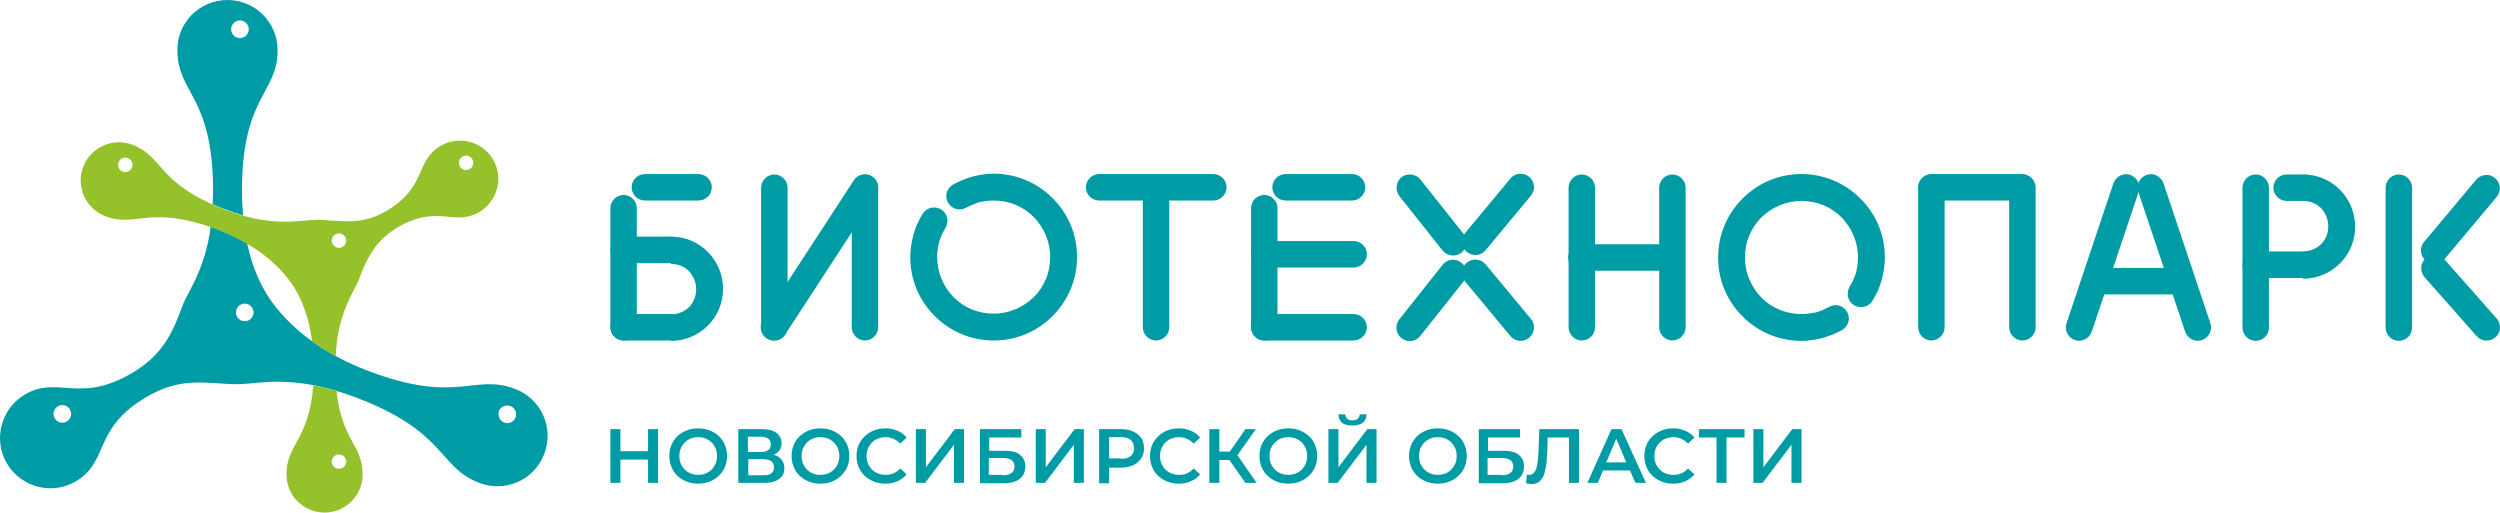
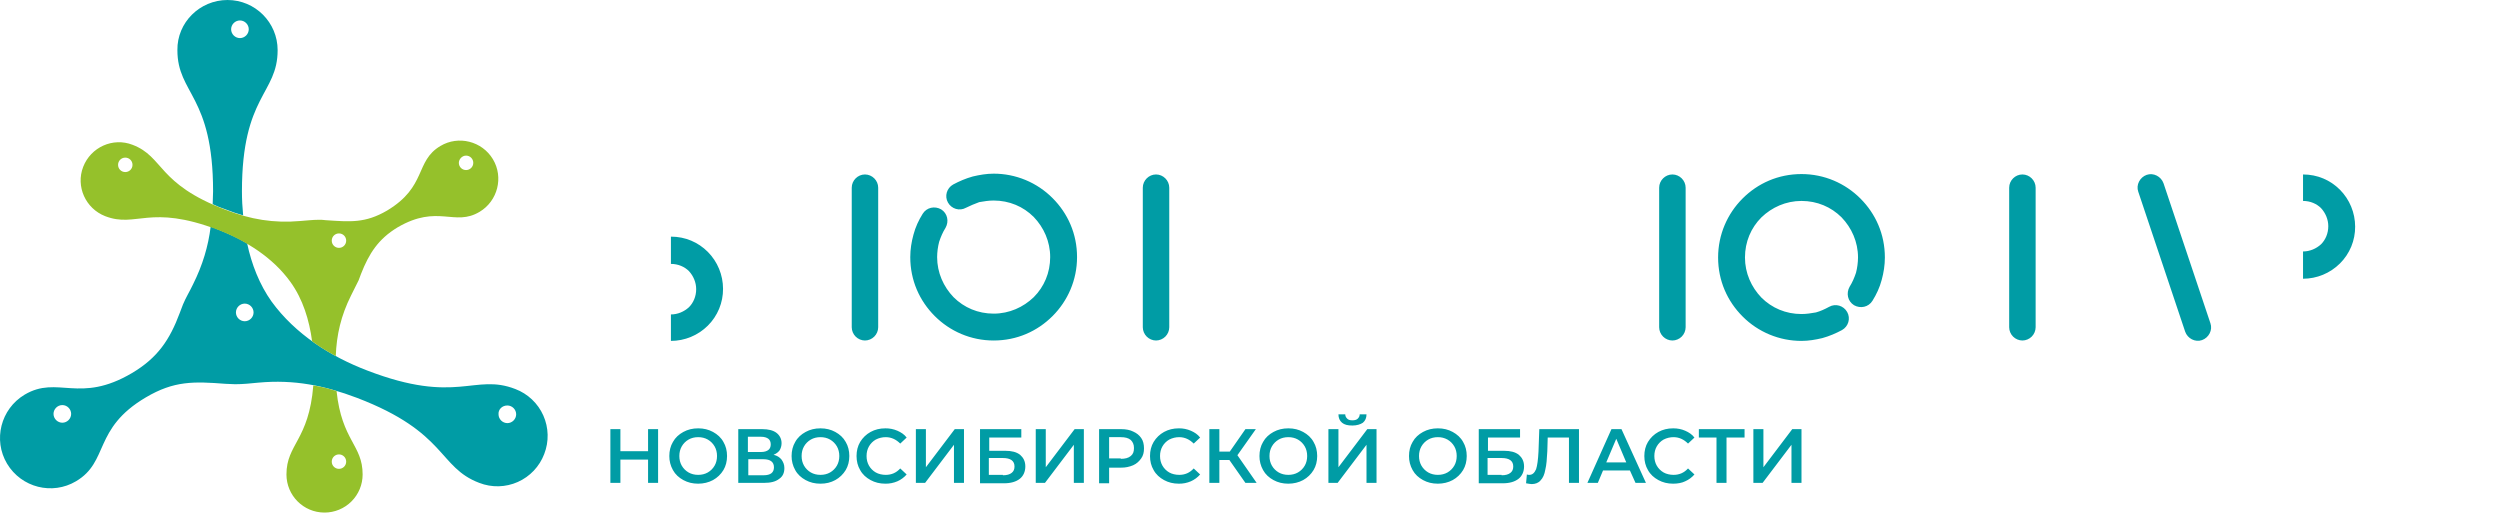
<svg xmlns="http://www.w3.org/2000/svg" width="1512" height="310" viewBox="0 0 1512 310" fill="none">
-   <path d="M385.161 197.935C385.142 200.051 384.294 202.075 382.797 203.572C381.3 205.068 379.276 205.918 377.159 205.937C375.041 205.918 373.016 205.068 371.519 203.57C370.022 202.073 369.174 200.048 369.157 197.931V125.899C369.157 121.528 372.793 117.889 377.159 117.889C381.524 117.889 385.161 121.532 385.161 125.895V197.935ZM1356.26 113.518C1356.26 109.151 1359.9 105.512 1364.27 105.512C1368.63 105.512 1372.27 109.155 1372.27 113.518V198.175C1372.25 200.291 1371.4 202.315 1369.9 203.812C1368.41 205.308 1366.38 206.158 1364.27 206.177C1362.15 206.158 1360.12 205.308 1358.63 203.812C1357.13 202.315 1356.28 200.291 1356.26 198.175V113.518ZM1442.82 113.518C1442.82 109.151 1446.46 105.512 1450.83 105.512C1455.19 105.512 1458.83 109.155 1458.83 113.518V198.175C1458.81 200.291 1457.96 202.315 1456.46 203.812C1454.97 205.308 1452.94 206.158 1450.83 206.177C1448.71 206.158 1446.68 205.308 1445.19 203.812C1443.69 202.315 1442.84 200.291 1442.82 198.175V113.518ZM772.632 197.935C772.614 200.051 771.765 202.075 770.268 203.572C768.772 205.068 766.747 205.918 764.63 205.937C762.512 205.918 760.487 205.068 758.99 203.57C757.494 202.073 756.645 200.048 756.628 197.931V125.899C756.628 121.528 760.265 117.889 764.63 117.889C768.995 117.889 772.632 121.532 772.632 125.895V197.935ZM476.33 197.931C476.312 200.047 475.464 202.072 473.967 203.569C472.471 205.066 470.446 205.917 468.328 205.937C466.211 205.918 464.185 205.068 462.689 203.57C461.192 202.073 460.344 200.048 460.326 197.931V113.518C460.326 109.151 463.963 105.512 468.328 105.512C472.69 105.512 476.33 109.155 476.33 113.518V197.935V197.931ZM964.672 197.931C964.654 200.048 963.806 202.073 962.309 203.57C960.813 205.068 958.787 205.918 956.669 205.937C954.552 205.918 952.526 205.068 951.03 203.57C949.533 202.073 948.685 200.048 948.667 197.931V113.518C948.667 109.151 952.304 105.512 956.669 105.512C961.035 105.512 964.672 109.155 964.672 113.518V197.935V197.931ZM1176.1 197.931C1176.09 200.047 1175.24 202.072 1173.74 203.569C1172.24 205.066 1170.22 205.917 1168.1 205.937C1165.98 205.918 1163.96 205.068 1162.46 203.57C1160.96 202.073 1160.12 200.048 1160.1 197.931V113.518C1160.1 109.151 1163.74 105.512 1168.1 105.512C1172.46 105.512 1176.1 109.155 1176.1 113.518V197.935V197.931ZM1265.1 200.601C1263.64 204.724 1259.03 207.15 1254.91 205.693C1250.79 204.24 1248.37 199.628 1249.82 195.505L1278.19 110.852C1279.64 106.729 1284.25 104.303 1288.38 105.756C1292.5 107.213 1294.92 111.821 1293.47 115.948L1265.1 200.601Z" fill="#009CA5" />
  <path d="M1336.86 195.505C1338.32 199.628 1335.89 204.239 1331.77 205.696C1327.65 207.15 1323.04 204.724 1321.59 200.601L1293.22 115.944C1291.76 111.821 1294.19 107.213 1298.31 105.756C1302.43 104.303 1307.04 106.725 1308.5 110.852L1336.86 195.505ZM531.131 197.931C531.114 200.048 530.265 202.073 528.769 203.57C527.272 205.068 525.247 205.917 523.129 205.937C521.012 205.916 518.988 205.066 517.492 203.569C515.996 202.071 515.148 200.047 515.131 197.931V113.518C515.131 109.151 518.767 105.512 523.129 105.512C527.494 105.512 531.131 109.155 531.131 113.518V197.935V197.931ZM1019.47 197.931C1019.45 200.048 1018.6 202.073 1017.11 203.57C1015.61 205.068 1013.58 205.917 1011.47 205.937C1009.35 205.917 1007.32 205.068 1005.83 203.57C1004.33 202.073 1003.48 200.048 1003.46 197.931V113.518C1003.46 109.151 1007.1 105.512 1011.47 105.512C1015.83 105.512 1019.47 109.155 1019.47 113.518V197.935V197.931ZM1231.15 197.931C1231.13 200.048 1230.29 202.073 1228.79 203.57C1227.29 205.068 1225.27 205.917 1223.15 205.937C1221.03 205.917 1219.01 205.068 1217.51 203.57C1216.01 202.073 1215.17 200.048 1215.15 197.931V113.518C1215.15 109.151 1218.78 105.512 1223.15 105.512C1227.52 105.512 1231.15 109.155 1231.15 113.518V197.935V197.931ZM707.17 197.931C707.152 200.047 706.303 202.072 704.807 203.569C703.31 205.066 701.286 205.916 699.168 205.937C697.051 205.917 695.025 205.068 693.529 203.57C692.032 202.073 691.184 200.048 691.166 197.931V113.518C691.166 109.151 694.803 105.512 699.168 105.512C703.53 105.512 707.17 109.155 707.17 113.518V197.935V197.931Z" fill="#009CA5" />
-   <path d="M733.836 105.272C738.201 105.272 741.838 108.911 741.838 113.278C741.82 115.394 740.971 117.418 739.474 118.914C737.978 120.411 735.953 121.26 733.836 121.28H664.734C662.617 121.26 660.592 120.411 659.095 118.914C657.599 117.418 656.75 115.394 656.732 113.278C656.732 108.911 660.368 105.272 664.734 105.272H733.836ZM1222.9 105.272C1227.26 105.272 1230.9 108.911 1230.9 113.278C1230.88 115.394 1230.03 117.418 1228.54 118.914C1227.04 120.411 1225.01 121.26 1222.9 121.28H1168.1C1165.98 121.26 1163.96 120.411 1162.46 118.914C1160.97 117.418 1160.12 115.394 1160.1 113.278C1160.1 108.911 1163.74 105.272 1168.1 105.272H1222.9ZM1005.41 147.723C1009.77 147.723 1013.41 151.361 1013.41 155.728C1013.39 157.845 1012.54 159.869 1011.05 161.366C1009.55 162.864 1007.52 163.714 1005.41 163.734H956.429C954.312 163.715 952.286 162.865 950.79 161.368C949.293 159.87 948.445 157.845 948.427 155.728C948.427 151.361 952.064 147.723 956.429 147.723H1005.41ZM1317.71 162.033C1322.07 162.033 1325.71 165.672 1325.71 170.039C1325.69 172.155 1324.84 174.179 1323.35 175.675C1321.85 177.172 1319.83 178.021 1317.71 178.041H1268.73C1266.61 178.02 1264.59 177.171 1263.09 175.674C1261.6 174.178 1260.75 172.154 1260.73 170.039C1260.73 165.672 1264.37 162.033 1268.73 162.033H1317.71ZM818.698 189.929C823.063 189.929 826.7 193.572 826.7 197.935C826.683 200.052 825.834 202.077 824.337 203.574C822.841 205.072 820.815 205.921 818.698 205.941H764.63C762.513 205.921 760.487 205.072 758.991 203.574C757.494 202.077 756.645 200.052 756.628 197.935C756.628 193.568 760.265 189.929 764.63 189.929H818.698ZM818.698 145.777C823.063 145.777 826.7 149.42 826.7 153.783C826.683 155.9 825.834 157.925 824.337 159.422C822.841 160.92 820.815 161.77 818.698 161.789H764.63C762.513 161.77 760.487 160.92 758.991 159.422C757.494 157.925 756.645 155.9 756.628 153.783C756.628 149.416 760.265 145.777 764.63 145.777H818.698ZM474.877 202.298C473.709 204.086 471.885 205.343 469.797 205.797C467.71 206.251 465.528 205.865 463.723 204.724C461.936 203.553 460.68 201.727 460.227 199.639C459.774 197.552 460.159 195.37 461.3 193.564L516.34 109.155C517.507 107.367 519.331 106.111 521.418 105.657C523.504 105.203 525.686 105.588 527.491 106.729C529.279 107.899 530.536 109.725 530.99 111.812C531.444 113.9 531.059 116.083 529.917 117.889L474.877 202.298ZM898.477 151.357C895.566 154.756 890.715 155.24 887.079 152.326C883.687 149.42 883.202 144.568 886.11 140.93L913.508 107.938C916.419 104.544 921.266 104.059 924.906 106.969C928.298 109.879 928.783 114.731 925.875 118.37L898.477 151.357ZM886.11 170.283C883.202 166.885 883.687 161.793 887.079 158.879C890.475 155.973 895.566 156.457 898.477 159.848L925.875 192.839C928.783 196.238 928.298 201.329 924.906 204.24C921.51 207.15 916.419 206.665 913.508 203.271L886.11 170.283ZM1478.47 156.693C1475.56 160.092 1470.47 160.576 1467.07 157.662C1463.68 154.756 1463.19 149.66 1466.1 146.266L1497.62 108.667C1500.53 105.272 1505.62 104.784 1509.02 107.698C1512.41 110.604 1512.9 115.7 1509.99 119.098L1478.47 156.693Z" fill="#009CA5" />
-   <path d="M885.136 141.418C887.804 144.812 887.319 149.904 883.923 152.818C880.531 155.484 875.44 155 872.529 151.605L846.344 118.614C843.677 115.219 844.161 110.127 847.554 107.213C850.95 104.547 856.04 105.032 858.952 108.426L885.136 141.418ZM872.532 160.088C873.197 159.255 874.021 158.563 874.955 158.05C875.89 157.538 876.916 157.216 877.976 157.103C879.036 156.991 880.108 157.089 881.129 157.393C882.151 157.697 883.101 158.201 883.927 158.875C884.76 159.541 885.454 160.365 885.966 161.3C886.479 162.236 886.801 163.263 886.914 164.324C887.027 165.384 886.928 166.457 886.624 167.479C886.319 168.501 885.815 169.453 885.14 170.279L858.956 203.267C858.29 204.099 857.466 204.791 856.531 205.303C855.597 205.815 854.57 206.137 853.51 206.25C852.45 206.363 851.378 206.264 850.356 205.96C849.334 205.657 848.383 205.153 847.557 204.48C846.725 203.813 846.033 202.989 845.521 202.054C845.01 201.119 844.688 200.091 844.576 199.032C844.463 197.972 844.562 196.9 844.866 195.878C845.17 194.857 845.674 193.906 846.348 193.079L872.532 160.088ZM1466.34 167.609C1463.43 164.215 1463.67 159.123 1467.07 156.209C1470.46 153.299 1475.56 153.543 1478.46 156.937L1509.98 192.595C1512.9 195.99 1512.65 201.081 1509.26 203.995C1505.86 206.902 1500.77 206.661 1497.86 203.267L1466.34 167.609ZM422.503 105.272C426.869 105.272 430.505 108.911 430.505 113.278C430.487 115.394 429.638 117.418 428.142 118.914C426.645 120.411 424.62 121.26 422.503 121.28H390.015C387.898 121.26 385.873 120.411 384.376 118.914C382.88 117.418 382.031 115.394 382.013 113.278C382.013 108.911 385.649 105.272 390.015 105.272H422.503ZM817.732 105.272C822.094 105.272 825.73 108.911 825.73 113.278C825.712 115.393 824.864 117.417 823.368 118.913C821.872 120.41 819.849 121.259 817.732 121.28H777.482C775.365 121.26 773.34 120.411 771.844 118.914C770.347 117.418 769.498 115.394 769.48 113.278C769.48 108.911 773.117 105.272 777.482 105.272H817.732ZM405.77 143.115C410.136 143.115 413.772 146.754 413.772 151.117C413.755 153.234 412.907 155.259 411.41 156.756C409.913 158.254 407.888 159.104 405.77 159.123H377.159C375.041 159.104 373.016 158.254 371.519 156.756C370.022 155.259 369.174 153.234 369.157 151.117C369.157 146.754 372.793 143.115 377.159 143.115H405.77ZM377.159 205.937C375.042 205.918 373.017 205.068 371.52 203.572C370.024 202.075 369.175 200.051 369.157 197.935C369.157 193.568 372.793 189.929 377.159 189.929H405.77C410.136 189.929 413.772 193.568 413.772 197.935C413.754 200.051 412.905 202.075 411.409 203.572C409.912 205.068 407.887 205.918 405.77 205.937H377.159ZM1392.88 152.086C1397.24 152.086 1400.88 155.728 1400.88 160.092C1400.86 162.208 1400.01 164.232 1398.51 165.729C1397.02 167.227 1394.99 168.077 1392.88 168.097H1364.27C1362.15 168.078 1360.12 167.228 1358.63 165.731C1357.13 164.233 1356.28 162.208 1356.26 160.092C1356.26 155.724 1359.9 152.086 1364.27 152.086H1392.88ZM1382.93 121.524C1380.82 121.503 1378.79 120.653 1377.3 119.156C1375.8 117.658 1374.95 115.634 1374.94 113.518C1374.94 109.151 1378.57 105.512 1382.93 105.512H1392.88C1397.24 105.512 1400.88 109.155 1400.88 113.518C1400.86 115.634 1400.01 117.658 1398.51 119.156C1397.02 120.653 1394.99 121.503 1392.88 121.524H1382.93Z" fill="#009CA5" />
  <path d="M405.774 143.115C414.505 143.115 422.263 146.51 428.082 152.33C433.974 158.267 437.284 166.288 437.294 174.65C437.32 178.795 436.519 182.903 434.938 186.734C433.356 190.565 431.025 194.043 428.082 196.962C422.153 202.855 414.135 206.168 405.774 206.181V190.173C409.895 190.173 413.776 188.472 416.684 185.806C419.351 183.136 421.049 179.257 421.049 174.89C421.049 170.767 419.351 166.885 416.684 163.974C414.017 161.305 410.14 159.607 405.774 159.607V143.115ZM1392.87 152.086C1396.99 152.086 1400.88 150.389 1403.78 147.719C1406.45 145.053 1408.15 141.17 1408.15 136.803C1408.15 132.68 1406.45 128.801 1403.78 125.891C1401.12 123.221 1397.24 121.524 1392.87 121.524V105.516C1401.6 105.516 1409.36 108.911 1415.18 114.731C1421.07 120.668 1424.38 128.689 1424.39 137.051C1424.42 141.195 1423.62 145.304 1422.04 149.135C1420.46 152.966 1418.12 156.443 1415.18 159.363C1409.25 165.255 1401.23 168.568 1392.87 168.582V152.086ZM1060.44 259.547H1066.51V282.588L1083.96 259.543H1089.54V292.047H1083.48V269.002L1066.02 292.047H1060.44V259.547ZM1055.11 264.639H1044.2V292.047H1038.14V264.639H1027.47V259.543H1055.11V264.639ZM1011.95 292.531C1008.55 292.531 1005.65 291.807 1002.98 290.35C1000.31 288.893 998.129 286.955 996.676 284.285C995.222 281.86 994.493 278.95 994.493 275.799C994.493 272.641 995.222 269.731 996.676 267.305C998.206 264.764 1000.38 262.672 1002.98 261.241C1005.65 259.788 1008.55 259.059 1011.95 259.059C1014.62 259.059 1017.04 259.544 1019.22 260.516C1021.41 261.485 1023.34 262.698 1024.8 264.639L1020.92 268.278C1018.5 265.852 1015.59 264.395 1012.19 264.395C1010.08 264.387 1008 264.886 1006.13 265.852C1004.43 266.821 1002.98 268.278 1002.01 269.975C1001.04 271.672 1000.55 273.614 1000.55 275.795C1000.55 277.981 1001.04 279.918 1002.01 281.616C1002.98 283.317 1004.43 284.77 1006.13 285.742C1007.83 286.711 1010.01 287.195 1012.19 287.195C1015.59 287.195 1018.5 285.983 1020.92 283.317L1024.8 286.955C1023.27 288.721 1021.36 290.129 1019.22 291.078C1017.29 292.047 1014.62 292.531 1011.95 292.531ZM983.579 279.678L977.52 265.364L971.456 279.678H983.579ZM985.762 284.53H969.518L966.366 292.047H960.062L974.608 259.543H980.672L995.462 292.047H989.158L985.762 284.53ZM954.967 259.543V292.047H948.908V264.639H936.056L935.815 272.885C935.571 277.496 935.331 281.131 934.602 284.045C934.117 286.951 933.148 289.137 931.69 290.594C930.481 292.047 928.538 292.776 926.356 292.776C925.631 292.776 924.417 292.531 922.963 292.291L923.448 286.955C923.933 287.196 924.417 287.195 924.902 287.195C926.844 287.195 928.054 285.983 929.023 283.801C929.752 281.615 930.237 277.981 930.481 273.129L930.966 259.543H954.967ZM908.173 287.44C910.596 287.44 912.294 286.955 913.508 285.983C914.717 285.014 915.206 283.801 915.206 282.104C915.206 278.705 912.779 277.008 908.173 277.008H899.686V287.199H908.173V287.44ZM893.867 259.543H919.327V264.639H899.927V272.641H909.627C913.508 272.641 916.415 273.37 918.598 275.067C920.537 276.768 921.75 278.95 921.75 282.104C921.75 285.258 920.537 287.924 918.358 289.621C916.175 291.318 913.023 292.291 908.898 292.291H894.352V259.547H893.867V259.543ZM869.621 287.195C871.8 287.195 873.742 286.711 875.44 285.742C877.134 284.774 878.592 283.317 879.561 281.619C880.531 279.918 881.015 277.977 881.015 275.795C881.015 273.614 880.531 271.672 879.561 269.975C878.575 268.262 877.153 266.839 875.44 265.852C873.663 264.862 871.655 264.359 869.621 264.395C867.438 264.395 865.496 264.879 863.802 265.852C862.104 266.821 860.65 268.278 859.677 269.975C858.707 271.672 858.223 273.614 858.223 275.795C858.223 277.981 858.707 279.918 859.677 281.616C860.65 283.317 862.104 284.77 863.802 285.742C865.496 286.711 867.438 287.195 869.621 287.195ZM869.621 292.531C866.225 292.531 863.313 291.807 860.65 290.35C857.982 288.893 855.8 286.955 854.342 284.285C852.888 281.695 852.137 278.769 852.163 275.799C852.163 272.641 852.888 269.731 854.342 267.305C855.8 264.639 857.982 262.694 860.65 261.241C863.313 259.788 866.225 259.059 869.621 259.059C873.013 259.059 875.925 259.788 878.592 261.241C881.26 262.698 883.442 264.639 884.896 267.305C886.35 269.731 887.079 272.641 887.079 275.795C887.079 278.949 886.35 281.86 884.896 284.285C883.366 286.827 881.191 288.919 878.592 290.35C875.925 291.807 872.773 292.531 869.621 292.531ZM817.973 257.362C815.065 257.362 813.123 256.877 811.669 255.665C810.215 254.452 809.486 252.755 809.486 250.569H813.607C813.607 251.782 814.092 252.506 814.821 253.239C815.549 253.963 816.519 254.208 817.973 254.208C819.186 254.208 820.4 253.963 821.125 253.239C821.853 252.51 822.338 251.782 822.338 250.569H826.459C826.459 252.755 825.73 254.452 824.276 255.665C822.823 256.633 820.64 257.362 817.973 257.362ZM803.426 259.543H809.486V282.588L826.944 259.543H832.523V292.047H826.459V269.002L809.001 292.047H803.426V259.547V259.543ZM779.176 287.195C781.359 287.195 783.301 286.711 784.995 285.742C786.694 284.774 788.147 283.317 789.121 281.619C790.09 279.918 790.574 277.977 790.574 275.795C790.574 273.614 790.09 271.672 789.121 269.975C788.133 268.262 786.71 266.839 784.995 265.852C783.301 264.883 781.359 264.395 779.176 264.395C776.993 264.395 775.055 264.879 773.357 265.852C771.659 266.821 770.205 268.278 769.236 269.975C768.267 271.672 767.782 273.614 767.782 275.795C767.782 277.981 768.267 279.918 769.236 281.616C770.205 283.317 771.659 284.77 773.357 285.742C775.055 286.711 776.993 287.195 779.176 287.195ZM779.176 292.531C775.784 292.531 772.872 291.807 770.205 290.35C767.538 288.893 765.355 286.955 763.901 284.285C762.446 281.695 761.694 278.77 761.718 275.799C761.718 272.641 762.447 269.731 763.901 267.305C765.355 264.639 767.538 262.694 770.205 261.241C772.872 259.788 775.784 259.059 779.176 259.059C782.572 259.059 785.48 259.788 788.147 261.241C790.815 262.698 792.997 264.639 794.451 267.305C795.909 269.731 796.634 272.641 796.634 275.795C796.634 278.949 795.909 281.86 794.451 284.285C792.921 286.827 790.747 288.919 788.147 290.35C785.48 291.807 782.328 292.531 779.176 292.531ZM743.536 278.221H737.472V292.047H731.409V259.547H737.472V273.133H743.776L753.232 259.547H759.536L748.382 275.315L760.02 292.055H753.232L743.536 278.221ZM712.982 292.531C709.589 292.531 706.678 291.807 704.01 290.35C701.343 288.893 699.16 286.955 697.707 284.285C696.253 281.86 695.524 278.95 695.524 275.799C695.524 272.641 696.253 269.731 697.707 267.305C699.237 264.764 701.411 262.672 704.01 261.241C706.678 259.788 709.589 259.059 712.982 259.059C715.483 259.026 717.963 259.522 720.259 260.516C722.437 261.485 724.38 262.698 725.834 264.639L721.953 268.278C719.53 265.852 716.618 264.395 713.226 264.395C711.043 264.395 709.105 264.879 707.162 265.852C705.464 266.821 704.01 268.278 703.041 269.975C702.072 271.672 701.587 273.614 701.587 275.795C701.587 277.981 702.072 279.918 703.041 281.616C704.01 283.317 705.464 284.77 707.162 285.742C708.86 286.711 711.043 287.195 713.226 287.195C716.618 287.195 719.53 285.983 721.953 283.317L725.834 286.955C724.3 288.721 722.397 290.129 720.259 291.078C717.963 292.071 715.483 292.566 712.982 292.531ZM677.826 277.496C680.493 277.496 682.431 277.008 683.885 275.795C685.339 274.582 685.828 273.129 685.828 270.944C685.828 268.762 685.099 267.305 683.885 266.092C682.431 264.879 680.493 264.395 677.826 264.395H670.793V277.252H677.826V277.496ZM678.066 259.543C680.978 259.543 683.401 260.028 685.339 261.001C687.522 261.969 688.98 263.182 690.189 264.879C691.403 266.581 691.887 268.762 691.887 271.188C691.887 273.614 691.403 275.555 690.189 277.252C688.98 278.95 687.522 280.403 685.339 281.375C683.045 282.369 680.566 282.866 678.066 282.832H670.793V292.287H664.729V259.543H678.066ZM626.422 259.543H632.481V282.588L649.939 259.543H655.518V292.047H649.454V269.002L631.997 292.047H626.422V259.547V259.543ZM606.537 287.44C608.964 287.44 610.658 286.955 611.872 285.983C613.085 285.014 613.57 283.801 613.57 282.104C613.57 278.705 611.143 277.008 606.537 277.008H598.05V287.199H606.537V287.44ZM592.231 259.543H617.691V264.639H598.295V272.641H607.991C611.871 272.641 614.783 273.37 616.962 275.067C618.904 276.768 620.118 278.95 620.118 282.104C620.118 285.258 618.904 287.924 616.722 289.621C614.539 291.318 611.387 292.291 607.266 292.291H592.716V259.547H592.231V259.543ZM553.919 259.543H559.983V282.588L577.441 259.543H583.019V292.047H576.956V269.002L559.498 292.047H553.919V259.547V259.543ZM535.492 292.531C532.1 292.531 529.188 291.807 526.521 290.35C523.854 288.893 521.671 286.955 520.217 284.285C518.763 281.86 518.034 278.95 518.034 275.799C518.034 272.641 518.763 269.731 520.217 267.305C521.747 264.764 523.922 262.672 526.521 261.241C529.188 259.788 532.1 259.059 535.492 259.059C537.994 259.026 540.474 259.522 542.769 260.516C544.948 261.485 546.89 262.698 548.344 264.639L544.463 268.278C542.04 265.852 539.129 264.395 535.736 264.395C533.554 264.395 531.615 264.879 529.673 265.852C527.975 266.821 526.521 268.278 525.552 269.975C524.583 271.672 524.098 273.614 524.098 275.795C524.098 277.981 524.583 279.918 525.552 281.616C526.521 283.317 527.975 284.77 529.673 285.742C531.371 286.711 533.554 287.195 535.736 287.195C539.129 287.195 542.04 285.983 544.463 283.317L548.344 286.955C546.811 288.721 544.907 290.129 542.769 291.078C540.473 292.071 537.993 292.566 535.492 292.531ZM496.211 287.195C498.394 287.195 500.336 286.711 502.031 285.742C503.729 284.774 505.182 283.317 506.156 281.619C507.125 279.918 507.609 277.977 507.609 275.795C507.609 273.614 507.125 271.672 506.156 269.975C505.168 268.262 503.745 266.839 502.031 265.852C500.336 264.883 498.394 264.395 496.211 264.395C494.032 264.395 492.09 264.879 490.392 265.852C488.698 266.821 487.24 268.278 486.271 269.975C485.302 271.672 484.817 273.614 484.817 275.795C484.817 277.981 485.302 279.918 486.271 281.616C487.24 283.317 488.698 284.77 490.392 285.742C492.09 286.711 494.032 287.195 496.211 287.195ZM496.211 292.531C492.819 292.531 489.907 291.807 487.24 290.35C484.573 288.893 482.39 286.955 480.936 284.285C479.481 281.695 478.729 278.77 478.753 275.799C478.753 272.641 479.482 269.731 480.936 267.305C482.39 264.639 484.573 262.694 487.24 261.241C489.907 259.788 492.819 259.059 496.211 259.059C499.607 259.059 502.519 259.788 505.182 261.241C507.85 262.698 510.033 264.639 511.49 267.305C512.944 269.731 513.669 272.641 513.669 275.795C513.669 278.949 512.944 281.86 511.49 284.285C509.957 286.826 507.782 288.918 505.182 290.35C502.519 291.807 499.607 292.531 496.211 292.531ZM461.78 287.44C466.146 287.44 468.088 285.742 468.088 282.588C468.088 279.434 465.905 277.737 461.78 277.737H452.569V287.44H461.78ZM452.324 273.373H460.326C462.265 273.373 463.723 272.885 464.692 272.157C465.661 271.428 466.146 270.219 466.146 268.762C466.146 267.305 465.661 266.092 464.692 265.364C463.723 264.639 462.265 264.151 460.326 264.151H452.324V273.373ZM467.844 275.067C470.027 275.555 471.48 276.524 472.694 277.981C473.663 279.434 474.392 280.887 474.392 283.073C474.392 285.983 473.419 288.168 471.24 289.621C469.057 291.318 466.146 292.047 462.025 292.047H446.505V259.547H461.055C464.692 259.547 467.6 260.276 469.542 261.733C471.48 263.186 472.694 265.368 472.694 268.037C472.694 269.735 472.209 271.192 471.48 272.405C470.511 273.617 469.542 274.338 467.844 275.067ZM422.259 287.195C424.442 287.195 426.38 286.711 428.078 285.742C429.776 284.774 431.23 283.317 432.199 281.619C433.169 279.918 433.653 277.977 433.653 275.795C433.653 273.614 433.169 271.672 432.199 269.975C431.214 268.261 429.792 266.838 428.078 265.852C426.38 264.883 424.442 264.395 422.259 264.395C420.076 264.395 418.138 264.879 416.44 265.852C414.742 266.821 413.288 268.278 412.319 269.975C411.349 271.672 410.865 273.614 410.865 275.795C410.865 277.981 411.349 279.918 412.319 281.616C413.288 283.317 414.742 284.77 416.44 285.742C418.138 286.711 420.076 287.195 422.259 287.195ZM422.259 292.531C418.863 292.531 415.955 291.807 413.288 290.35C410.62 288.893 408.438 286.955 406.984 284.285C405.529 281.695 404.776 278.77 404.801 275.799C404.801 272.641 405.53 269.731 406.984 267.305C408.438 264.639 410.62 262.694 413.288 261.241C415.955 259.788 418.863 259.059 422.259 259.059C425.655 259.059 428.563 259.788 431.23 261.241C433.897 262.698 436.08 264.639 437.534 267.305C438.988 269.731 439.717 272.641 439.717 275.795C439.717 278.949 438.988 281.86 437.534 284.285C436.004 286.827 433.829 288.919 431.23 290.35C428.563 291.807 425.411 292.531 422.259 292.531ZM398.013 259.543V292.047H391.949V277.981H375.22V292.047H369.157V259.547H375.22V272.889H391.949V259.547H398.013V259.543Z" fill="#009CA5" />
  <path fill-rule="evenodd" clip-rule="evenodd" d="M584.233 125.647C580.352 127.832 575.506 126.375 573.324 122.496C571.141 118.614 572.595 113.762 576.475 111.581C580.112 109.639 583.993 107.938 588.354 106.729C592.476 105.76 596.601 105.032 600.962 105.032C607.586 105.026 614.146 106.33 620.264 108.869C626.381 111.408 631.935 115.132 636.607 119.827C645.818 129.045 651.397 141.414 651.397 155.484C651.397 169.31 645.818 181.923 636.607 191.142C627.391 200.357 615.028 205.937 600.962 205.937C587.145 205.937 574.533 200.357 565.322 191.138C556.106 181.924 550.531 169.555 550.531 155.484C550.531 150.873 551.26 146.266 552.47 141.899C553.683 137.287 555.622 133.168 558.048 129.285C560.472 125.407 565.322 124.434 569.202 126.619C573.079 129.045 574.049 133.897 571.866 137.779C570.172 140.445 568.958 143.356 567.989 146.266C567.212 149.278 566.804 152.374 566.775 155.484C566.775 164.943 570.656 173.433 576.716 179.742C583.02 186.046 591.506 189.685 600.962 189.685C610.418 189.685 618.905 185.802 625.208 179.738C631.512 173.433 635.149 164.943 635.149 155.481C635.149 146.026 631.272 137.532 625.208 131.227C618.905 124.918 610.418 121.28 600.962 121.28C597.81 121.28 595.143 121.768 592.235 122.249C589.568 123.221 586.656 124.434 584.233 125.647ZM1106.27 185.562C1110.15 183.377 1115 184.834 1117.18 188.713C1119.36 192.595 1117.91 197.447 1114.03 199.628C1110.39 201.57 1106.52 203.271 1102.15 204.48C1098.03 205.449 1093.91 206.177 1089.54 206.177C1082.92 206.183 1076.36 204.879 1070.24 202.34C1064.12 199.801 1058.57 196.077 1053.9 191.382C1044.69 182.164 1039.11 169.795 1039.11 155.725C1039.11 141.899 1044.69 129.286 1053.9 120.067C1063.11 110.852 1075.48 105.272 1089.54 105.272C1103.36 105.272 1115.97 110.852 1125.18 120.067C1134.4 129.289 1139.97 141.658 1139.97 155.725C1139.97 160.336 1139.25 164.943 1138.04 169.31C1136.82 173.918 1134.88 178.041 1132.46 181.924C1130.03 185.802 1125.18 186.775 1121.31 184.59C1117.43 182.164 1116.46 177.312 1118.64 173.43C1120.33 170.764 1121.55 167.853 1122.52 164.943C1123.29 161.931 1123.7 158.835 1123.73 155.725C1123.73 146.266 1119.85 137.776 1113.79 131.467C1107.49 125.162 1099 121.524 1089.54 121.524C1080.09 121.524 1071.6 125.407 1065.3 131.471C1058.99 137.776 1055.36 146.266 1055.36 155.728C1055.36 165.183 1059.23 173.674 1065.3 179.982C1071.6 186.287 1080.09 189.925 1089.54 189.925C1092.7 189.925 1095.36 189.441 1098.27 188.957C1100.94 188.228 1103.61 187.019 1106.27 185.562ZM37.7 244.989C40.607 244.989 43.034 247.415 43.034 250.325C43.034 253.239 40.611 255.661 37.7 255.661C36.288 255.647 34.939 255.08 33.942 254.082C32.944 253.084 32.378 251.735 32.365 250.325C32.365 247.419 34.792 244.989 37.7 244.989ZM148.025 183.621C150.933 183.621 153.36 186.047 153.36 188.957C153.36 191.867 150.937 194.292 148.025 194.292C145.117 194.292 142.69 191.867 142.69 188.957C142.69 186.047 145.117 183.621 148.025 183.621ZM145.117 12.369C148.025 12.369 150.452 14.795 150.452 17.709C150.439 19.119 149.873 20.468 148.875 21.466C147.878 22.464 146.529 23.03 145.117 23.045C143.706 23.03 142.357 22.464 141.36 21.466C140.362 20.468 139.796 19.119 139.783 17.709C139.783 14.795 142.206 12.369 145.117 12.369ZM306.843 245.233C309.751 245.233 312.178 247.659 312.178 250.569C312.178 253.479 309.755 255.905 306.843 255.905C305.432 255.891 304.083 255.324 303.085 254.326C302.088 253.329 301.522 251.98 301.509 250.569C301.268 247.659 303.691 245.233 306.843 245.233ZM128.629 123.465C128.629 121.039 128.869 118.37 128.869 115.704C128.869 57.486 107.29 57.001 107.29 30.322C107.046 13.582 120.867 0 137.6 0C154.329 0 167.91 13.582 167.91 30.322C167.91 57.001 146.327 57.486 146.327 115.704C146.327 120.555 146.571 125.407 147.056 130.258C143.44 129.225 139.879 128.009 136.387 126.616C133.479 125.647 131.052 124.678 128.629 123.465ZM88.134 240.382C56.13 259.3 66.071 279.19 45.946 291.078C31.64 299.565 12.969 294.957 4.242 280.403C-4.249 266.092 0.361 247.415 14.907 238.685C35.032 226.796 47.884 244.505 79.892 225.587C95.407 216.364 102.684 205.452 108.744 189.201C109.473 187.504 109.958 185.802 110.683 184.105C112.381 179.982 114.808 176.103 116.746 171.976C122.565 160.336 125.962 148.936 127.415 137.047C128.869 137.535 130.323 138.016 131.781 138.748C137.84 141.174 143.904 143.84 149.479 147.234C152.146 159.848 157 172.221 164.273 182.408C178.579 202.054 199.914 215.64 222.222 224.13C276.537 244.989 286.718 225.583 311.693 235.29C315.43 236.712 318.849 238.859 321.751 241.607C324.654 244.355 326.984 247.651 328.607 251.303C330.23 254.956 331.114 258.893 331.207 262.889C331.3 266.884 330.602 270.858 329.151 274.583C327.735 278.319 325.592 281.737 322.846 284.641C320.1 287.545 316.806 289.876 313.153 291.5C309.501 293.124 305.563 294.008 301.566 294.102C297.57 294.196 293.595 293.498 289.87 292.047C264.895 282.588 270.474 261.485 215.918 240.626C196.037 233.105 177.846 229.466 156.512 231.403C151.666 231.892 146.812 232.376 142.206 232.376C140.267 232.376 138.329 232.132 136.39 232.132C117.231 230.679 105.352 230.194 88.134 240.382Z" fill="#009CA5" />
  <path fill-rule="evenodd" clip-rule="evenodd" d="M75.77 95.329C78.197 95.329 80.136 97.27 80.136 99.696C80.136 102.122 78.197 104.063 75.77 104.063C75.196 104.066 74.627 103.955 74.096 103.736C73.566 103.517 73.083 103.196 72.678 102.789C72.272 102.383 71.951 101.901 71.733 101.37C71.516 100.839 71.405 100.27 71.409 99.696C71.409 97.27 73.347 95.329 75.77 95.329ZM205.011 141.174C207.435 141.174 209.373 143.116 209.373 145.541C209.373 147.967 207.435 149.908 205.011 149.908C202.585 149.908 200.646 147.967 200.646 145.541C200.646 143.116 202.585 141.174 205.011 141.174ZM281.871 94.116C284.298 94.116 286.237 96.058 286.237 98.483C286.237 100.909 284.298 102.85 281.871 102.85C281.297 102.853 280.728 102.742 280.198 102.523C279.667 102.304 279.185 101.983 278.779 101.577C278.373 101.17 278.052 100.688 277.834 100.157C277.617 99.626 277.506 99.057 277.51 98.483C277.51 96.302 279.445 94.116 281.871 94.116ZM205.011 274.827C207.435 274.827 209.373 276.768 209.373 279.194C209.373 281.62 207.435 283.561 205.011 283.561C202.585 283.561 200.646 281.62 200.646 279.194C200.646 276.768 202.585 274.827 205.011 274.827ZM203.554 236.503C206.706 266.581 219.317 269.007 219.317 286.956C219.32 289.981 218.726 292.977 217.569 295.773C216.413 298.569 214.716 301.109 212.577 303.249C210.437 305.39 207.897 307.087 205.101 308.246C202.305 309.404 199.307 310 196.281 310C183.429 310 173.248 299.569 173.248 286.956C173.248 268.522 186.825 266.341 189.492 233.109C194.098 233.833 198.948 235.046 203.554 236.503ZM234.104 127.348C258.354 112.794 250.837 97.511 266.356 88.296C277.266 81.747 291.572 85.386 298.12 96.302C304.668 107.218 301.027 121.528 290.118 128.077C274.843 137.295 264.902 123.225 240.412 137.536C228.773 144.573 223.198 153.307 218.344 165.676C217.86 166.889 217.375 168.342 216.89 169.555C215.437 172.709 213.738 175.619 212.285 178.773C206.221 190.902 203.554 202.543 203.069 215.4C198.223 212.73 193.369 209.82 188.763 206.425C187.065 193.568 183.188 180.955 175.671 170.527C165.002 155.729 148.757 145.541 131.784 138.993C90.32 123.225 82.563 138.024 63.647 130.747C51.768 126.135 45.705 112.794 50.311 100.909C54.92 89.024 68.257 82.96 80.136 87.567C99.292 94.845 94.926 111.096 136.39 126.864C151.425 132.684 165.486 135.11 181.734 133.657C185.371 133.413 189.008 132.928 192.644 132.928C194.098 132.928 195.552 132.928 197.009 133.172C211.8 134.141 220.767 135.11 234.104 127.348Z" fill="#95C12B" />
</svg>